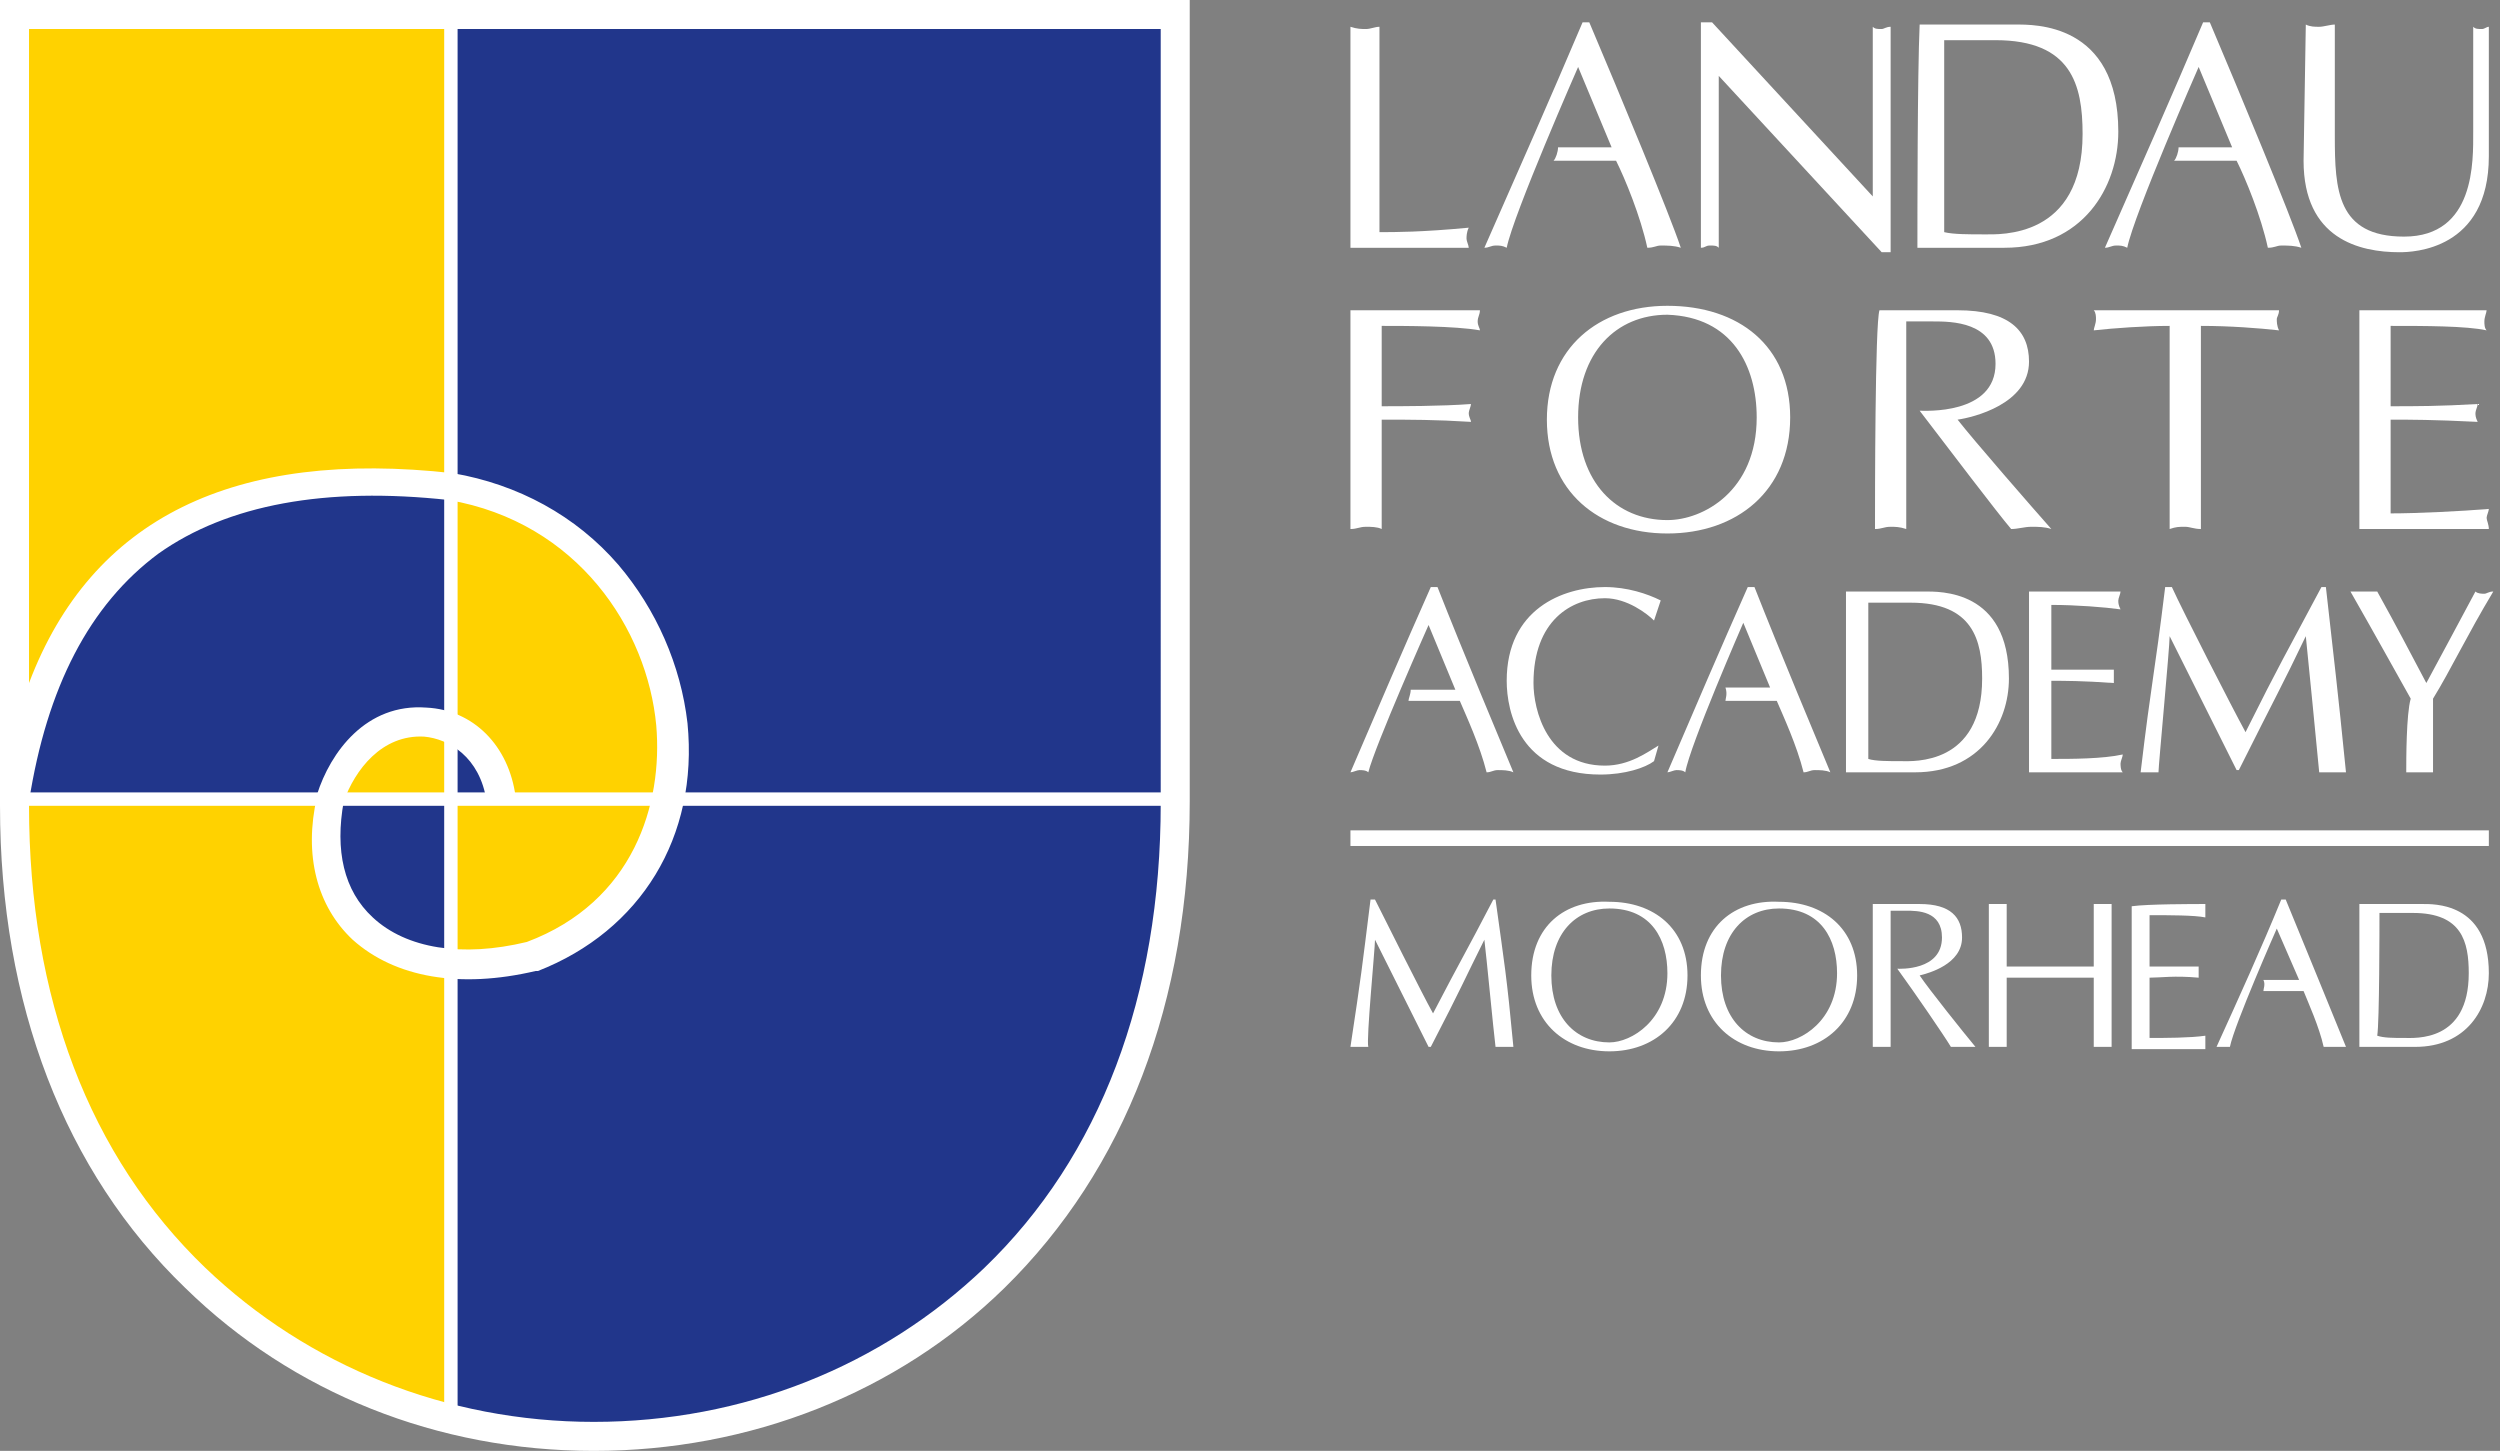
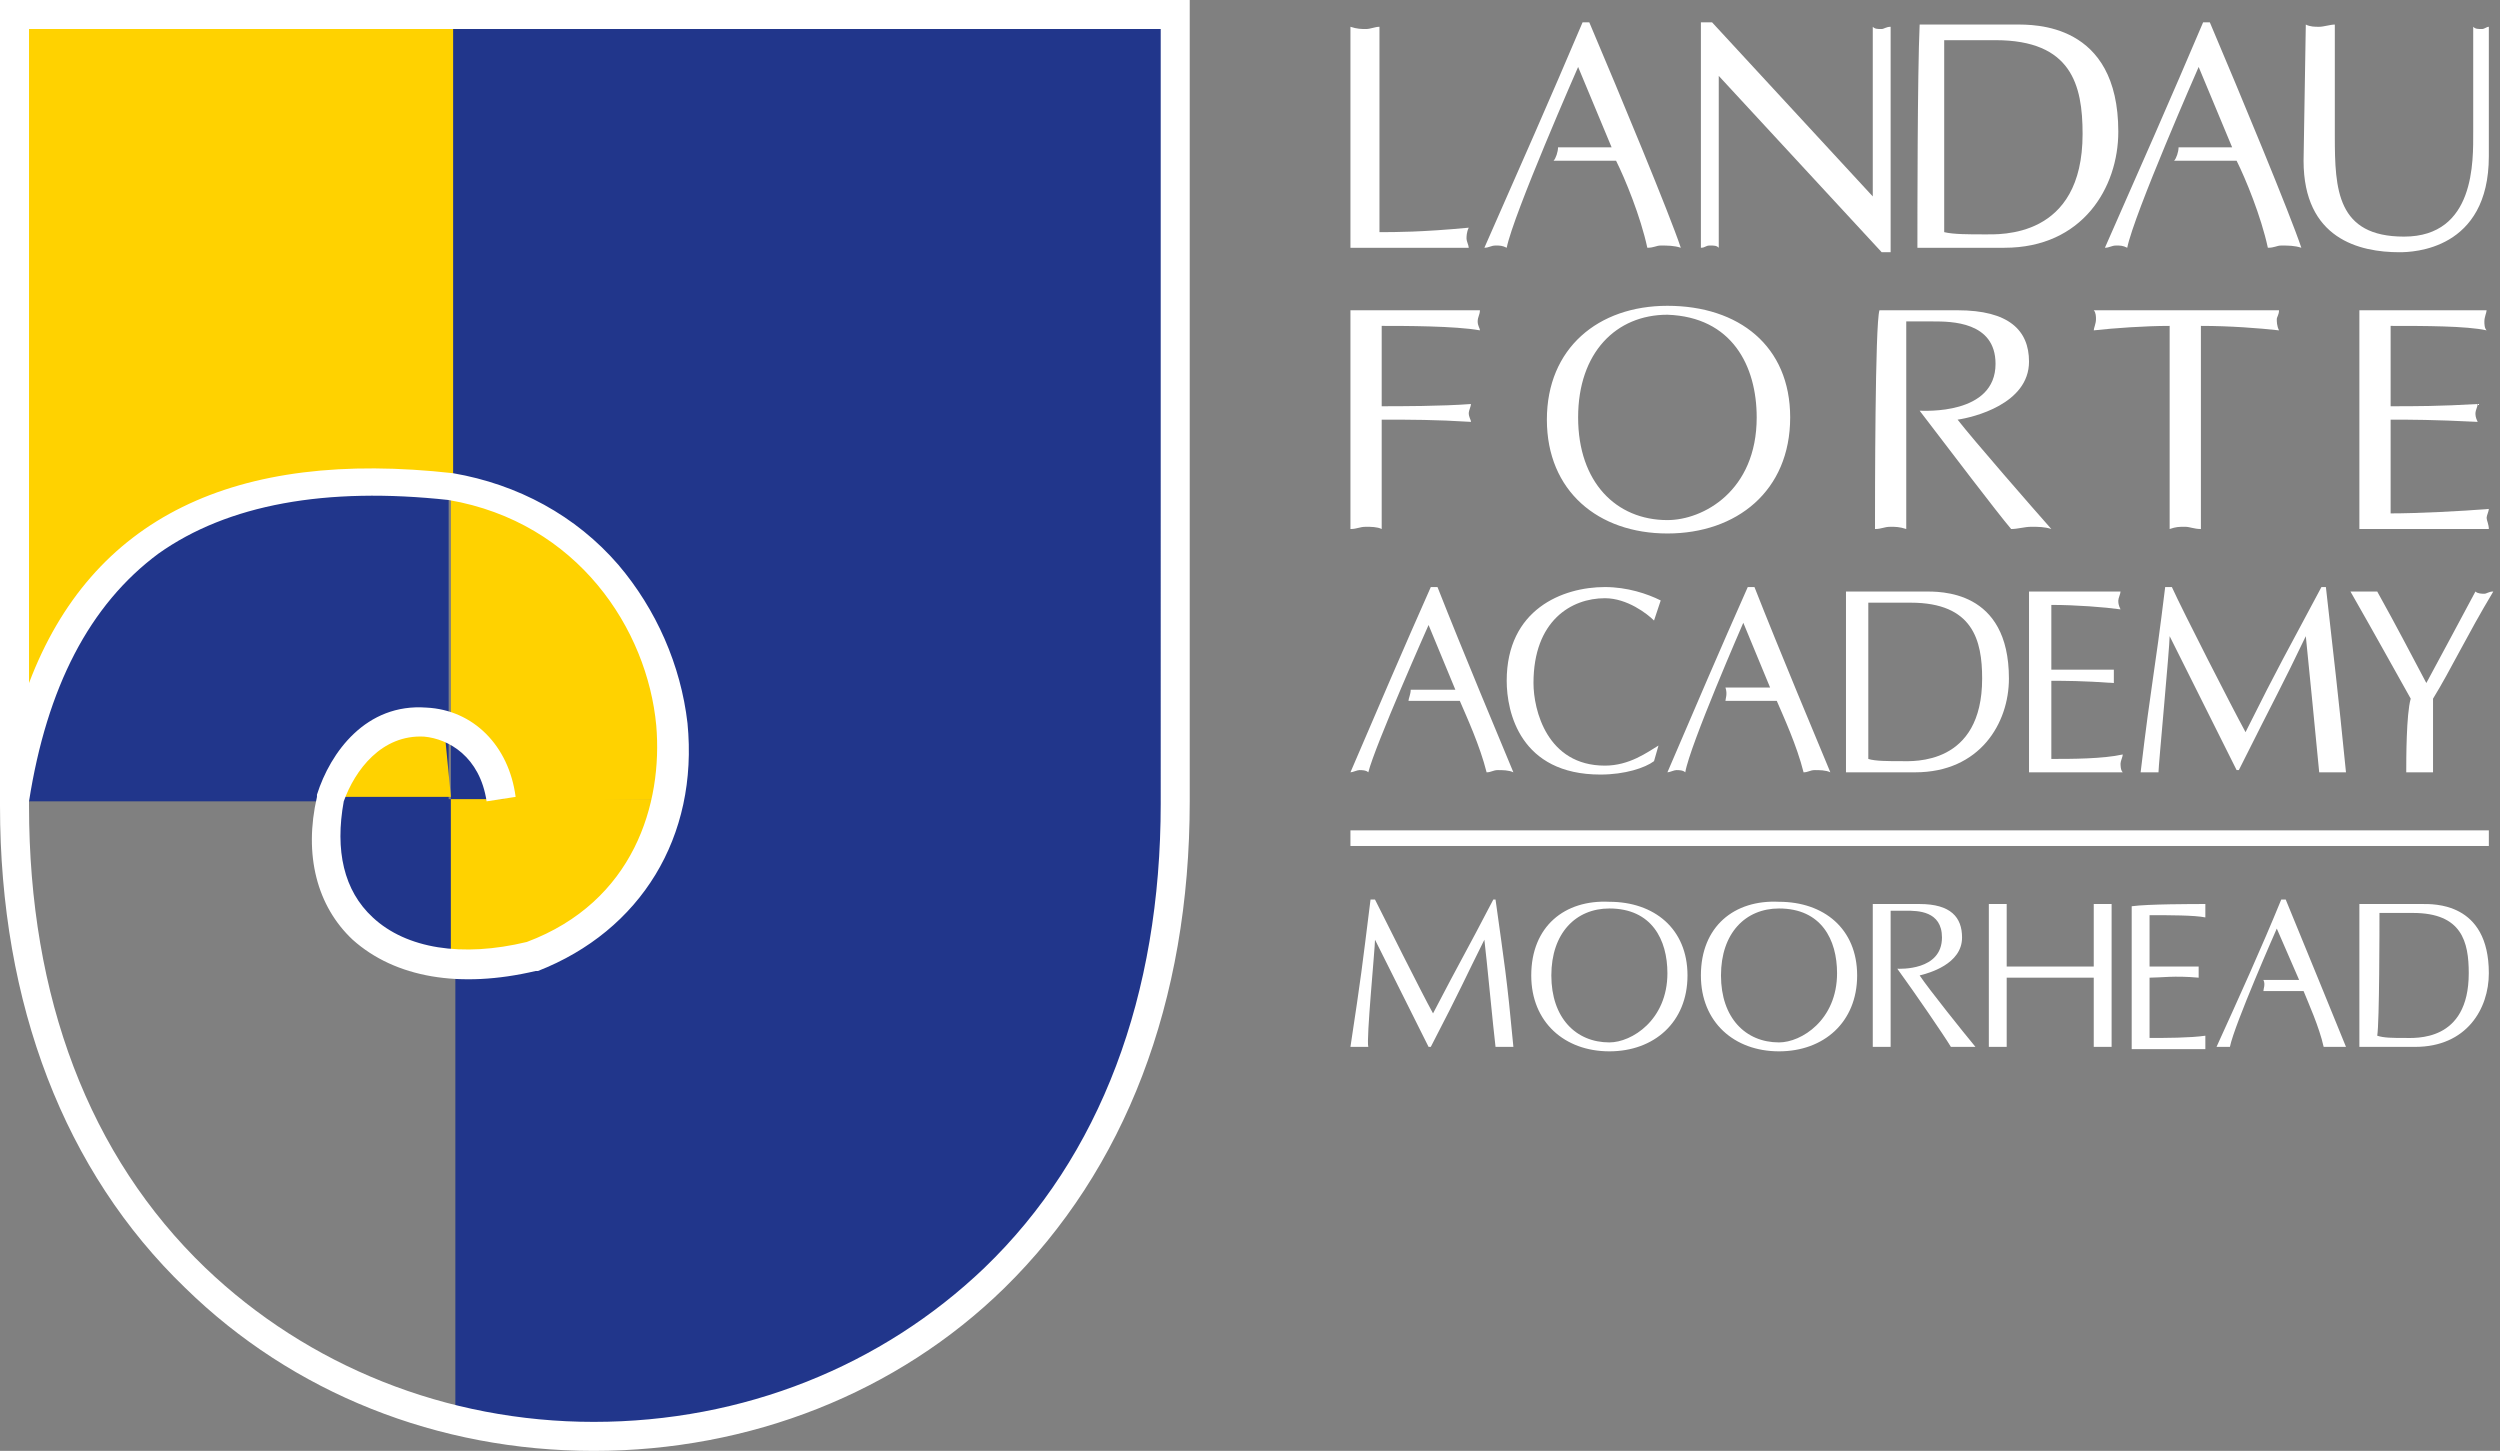
<svg xmlns="http://www.w3.org/2000/svg" id="Layer_2" x="0px" y="0px" viewBox="0 0 112 65" style="enable-background:new 0 0 112 65;" xml:space="preserve">
  <rect x="0" y="0" width="112" height="65" fill="#808080" stroke="none" />
  <style type="text/css"> .st0{fill:#FFFFFF;} .st1{fill-rule:evenodd;clip-rule:evenodd;fill:#FFFFFF;} .st2{fill:#21368B;} .st3{fill:#FFD200;} </style>
  <path class="st0" d="M61.6,42.1L61.6,42.1c0.4,0.8,2,4,2.4,4.8h0.1c1.4-2.7,1.5-3,2.4-4.8h0c0.1,0.8,0.4,4,0.5,4.8 c0.1,0,0.1,0,0.2,0c0.1,0,0.1,0,0.2,0c0.1,0,0.1,0,0.2,0c0.1,0,0.1,0,0.2,0c-0.3-3.2-0.4-3.7-0.8-6.6h-0.1c-1.3,2.5-1.4,2.6-2.7,5.1 c-0.5-0.9-2.2-4.3-2.6-5.1h-0.2c-0.4,3.2-0.4,3.3-0.9,6.6c0.1,0,0.1,0,0.2,0c0.1,0,0.1,0,0.2,0c0.1,0,0.1,0,0.2,0c0.1,0,0.1,0,0.2,0 C61.2,46.6,61.6,42.5,61.6,42.1z" />
  <path class="st0" d="M74.7,43.6c0,2.1-1.6,3.1-2.6,3.1c-1.5,0-2.6-1.1-2.6-3c0-1.9,1.1-3,2.6-3C74,40.7,74.7,42.1,74.7,43.6z M68.6,43.7c0,2.1,1.5,3.4,3.5,3.4c2,0,3.5-1.3,3.5-3.4c0-2.1-1.5-3.3-3.5-3.3C70.1,40.3,68.6,41.5,68.6,43.7z" />
  <path class="st0" d="M82.3,43.6c0,2.1-1.6,3.1-2.6,3.1c-1.5,0-2.6-1.1-2.6-3c0-1.9,1.1-3,2.6-3C81.6,40.7,82.3,42.1,82.3,43.6z M76.2,43.7c0,2.1,1.5,3.4,3.5,3.4c2,0,3.5-1.3,3.5-3.4c0-2.1-1.5-3.3-3.5-3.3C77.7,40.3,76.2,41.5,76.2,43.7z" />
  <path class="st0" d="M83.9,46.9c0.2,0,0.3,0,0.4,0c0.1,0,0.3,0,0.4,0c0-0.8,0-4.8,0-6.1c0.2,0,0.3,0,0.7,0c0.5,0,1.6,0,1.6,1.2 c0,1.5-1.9,1.4-2,1.4c0.8,1.1,2.1,3,2.4,3.5c0.2,0,0.4,0,0.5,0c0.2,0,0.4,0,0.6,0c-0.5-0.6-2.1-2.6-2.5-3.2c0.4-0.1,1.9-0.5,1.9-1.7 c0-0.9-0.5-1.5-1.9-1.5c0.5,0-1.9,0-2.1,0C83.9,40.9,83.9,46,83.9,46.9z" />
  <path class="st0" d="M94.6,46.9c-0.1,0-0.1,0-0.2,0c-0.1,0-0.1,0-0.2,0c-0.1,0-0.1,0-0.2,0c-0.1,0-0.1,0-0.2,0l0-3.1l-3.9,0l0,3.1 c-0.1,0-0.1,0-0.2,0c-0.1,0-0.1,0-0.2,0c-0.1,0-0.1,0-0.2,0c-0.1,0-0.1,0-0.2,0l0-6.4c0.1,0,0.1,0,0.2,0c0.1,0,0.1,0,0.2,0 c0.1,0,0.1,0,0.2,0c0.1,0,0.1,0,0.2,0l0,2.8l3.9,0l0-2.8c0.1,0,0.1,0,0.2,0c0.1,0,0.1,0,0.2,0c0.1,0,0.1,0,0.2,0c0.1,0,0.1,0,0.2,0 L94.6,46.9z" />
  <path class="st0" d="M98.8,40.5c0,0.1,0,0.2,0,0.3c0,0.1,0,0.2,0,0.3c-0.5-0.1-1.6-0.1-2.5-0.1c0,0.4,0,2.1,0,2.3c0.6,0,1.3,0,2.2,0 c0,0.1,0,0.2,0,0.3c0,0.1,0,0.1,0,0.2c-1.1-0.1-1.7,0-2.2,0c0,0.2,0,2.5,0,2.7c0.7,0,1.8,0,2.5-0.1c0,0.1,0,0.2,0,0.3 c0,0.1,0,0.2,0,0.3c-0.3,0-2.6,0-3.3,0c0-0.6,0-6.1,0-6.4C96.2,40.5,98.3,40.5,98.8,40.5z" />
  <path class="st0" d="M101.4,44.4c0.4,0,1.4,0,1.8,0c0.2,0.5,0.7,1.6,0.9,2.5c0.2,0,0.3,0,0.4,0c0.2,0,0.4,0,0.6,0 c-0.4-1-1.8-4.4-2.7-6.6h-0.2c-0.9,2.2-1.9,4.4-2.9,6.6c0.1,0,0.2,0,0.3,0c0.1,0,0.2,0,0.3,0c0.2-1,2.1-5.3,2.1-5.3l1,2.3 c-0.4,0-1.2,0-1.6,0C101.5,44.1,101.4,44.3,101.4,44.4z" />
  <path class="st0" d="M106.6,40.9c0.4,0,1,0,1.5,0c2.2,0,2.5,1.3,2.5,2.7c0,3.1-2.4,2.9-2.9,2.9c-0.5,0-0.9,0-1.2-0.1 C106.6,45.8,106.6,41.5,106.6,40.9z M105.7,46.9c0.4,0,0.8,0,1.3,0c0.4,0,0.8,0,1.2,0c2.3,0,3.3-1.7,3.3-3.3c0-3.2-2.5-3.1-3-3.1 c-0.4,0-2.2,0-2.8,0C105.7,41.9,105.7,46.1,105.7,46.9z" />
  <path id="Line_1_" class="st1" d="M60.5,37.2h51v0.7h-51V37.2z" />
  <path class="st0" d="M107.8,34.6c0.1,0,0.2,0,0.3,0c0.1,0,0.2,0,0.3,0c0.1,0,0.2,0,0.3,0c0.1,0,0.2,0,0.3,0c0-1.1,0-2.3,0-3.3 c0.8-1.3,1.5-2.8,2.7-4.8c-0.2,0-0.3,0.1-0.4,0.1c-0.1,0-0.3,0-0.4-0.1c-0.9,1.7-1.4,2.6-2.2,4.1c-0.8-1.5-1.2-2.3-2.2-4.1 c-0.1,0-0.2,0-0.3,0c-0.1,0-0.2,0-0.3,0c-0.1,0-0.2,0-0.3,0c-0.1,0-0.2,0-0.3,0c1.2,2.1,1.8,3.2,2.7,4.8 C107.8,32,107.8,34,107.8,34.6z" />
  <path class="st0" d="M97.2,28.5L97.2,28.5c0.5,1,2.5,5,3,6h0.1c1.7-3.4,1.9-3.7,3-6h0c0.1,1,0.5,5,0.6,6.1c0.1,0,0.2,0,0.3,0 c0.1,0,0.2,0,0.3,0c0.1,0,0.2,0,0.3,0c0.1,0,0.2,0,0.3,0c-0.4-4-0.5-4.7-0.9-8.3H104c-1.7,3.2-1.8,3.3-3.4,6.5 c-0.6-1.1-2.8-5.4-3.3-6.5H97c-0.5,4.1-0.6,4.1-1.1,8.3c0.1,0,0.1,0,0.2,0c0.1,0,0.1,0,0.2,0c0.1,0,0.1,0,0.2,0c0.1,0,0.1,0,0.2,0 C96.7,34.3,97.2,29,97.2,28.5z" />
  <path class="st0" d="M95,26.5c0,0.1-0.1,0.3-0.1,0.4c0,0.1,0,0.2,0.1,0.4c-0.7-0.1-2-0.2-3.1-0.2c0,0.5,0,2.7,0,2.9 c0.8,0,1.6,0,2.8,0c0,0.1,0,0.2,0,0.3c0,0.1,0,0.2,0,0.3c-1.4-0.1-2.2-0.1-2.8-0.1c0,0.3,0,3.1,0,3.5c0.9,0,2.3,0,3.2-0.2 c0,0.1-0.1,0.3-0.1,0.4c0,0.1,0,0.3,0.1,0.4c-0.4,0-3.3,0-4.2,0c0-0.7,0-7.7,0-8.1C91.7,26.5,94.3,26.5,95,26.5z" />
  <path class="st0" d="M83.7,27c0.5,0,1.2,0,1.9,0c2.8,0,3.2,1.7,3.2,3.4c0,3.9-3.1,3.7-3.6,3.7c-0.6,0-1.2,0-1.5-0.1 C83.7,33.2,83.7,27.8,83.7,27z M82.7,34.6c0.5,0,1,0,1.6,0c0.5,0,1,0,1.5,0c2.9,0,4.2-2.2,4.2-4.2c0-4-3.1-3.9-3.8-3.9 c-0.6,0-2.8,0-3.5,0C82.7,28.3,82.7,33.6,82.7,34.6z" />
  <path class="st0" d="M63.1,31.4c0.5,0,1.8,0,2.3,0c0.3,0.7,0.9,2,1.2,3.2c0.2,0,0.3-0.1,0.5-0.1c0.2,0,0.5,0,0.7,0.1 c-0.5-1.2-2.3-5.5-3.4-8.3h-0.3c-1.2,2.7-2.4,5.5-3.6,8.3c0.1,0,0.3-0.1,0.4-0.1s0.3,0,0.4,0.1C61.6,33.4,64,28,64,28l1.2,2.9 c-0.6,0-1.5,0-2,0C63.2,31.1,63.1,31.3,63.1,31.4z" />
  <path class="st0" d="M74.1,34.1c-0.4,0.3-1.3,0.6-2.4,0.6c-3.6,0-4.2-2.8-4.2-4.2c0-3.2,2.5-4.2,4.4-4.2c1,0,1.9,0.3,2.5,0.6 c-0.1,0.3-0.3,0.9-0.3,0.9c-0.3-0.3-1.2-1-2.2-1c-1.5,0-3.2,1-3.2,3.8c0,1.2,0.6,3.7,3.2,3.7c1.1,0,1.9-0.6,2.4-0.9L74.1,34.1z" />
  <path class="st0" d="M77.3,31.4c0.5,0,1.8,0,2.3,0c0.3,0.7,0.9,2,1.2,3.2c0.2,0,0.3-0.1,0.5-0.1c0.2,0,0.5,0,0.7,0.1 c-0.5-1.2-2.3-5.5-3.4-8.3h-0.3c-1.2,2.7-2.4,5.5-3.6,8.3c0.1,0,0.3-0.1,0.4-0.1c0.1,0,0.3,0,0.4,0.1c0.2-1.2,2.6-6.7,2.6-6.7 l1.2,2.9c-0.6,0-1.5,0-2,0C77.4,31.1,77.3,31.3,77.3,31.4z" />
  <path class="st0" d="M111.4,13.9c0,0.1-0.1,0.3-0.1,0.5c0,0.1,0,0.3,0.1,0.4c-0.9-0.2-2.8-0.2-4.3-0.2c0,0.6,0,3.2,0,3.6 c1.1,0,2.2,0,3.9-0.1c0,0.1-0.1,0.3-0.1,0.4c0,0.1,0,0.2,0.1,0.4c-2-0.1-3-0.1-3.9-0.1c0,0.3,0,3.8,0,4.2c1.2,0,3.2-0.1,4.4-0.2 c0,0.1-0.1,0.3-0.1,0.4c0,0.1,0.1,0.3,0.1,0.5c-0.6,0-4.5,0-5.8,0c0-0.9,0-9.3,0-9.8C106.9,13.9,110.5,13.9,111.4,13.9z" />
  <path class="st0" d="M102.1,13.9c0,0.2-0.1,0.3-0.1,0.4c0,0.1,0,0.3,0.1,0.5c-0.9-0.1-2.2-0.2-3.5-0.2c0,1,0,7.9,0,9.1 c-0.3,0-0.5-0.1-0.7-0.1c-0.3,0-0.4,0-0.7,0.1c0-0.9,0-8.1,0-9.1c-1.1,0-2.5,0.1-3.4,0.2c0-0.1,0.1-0.3,0.1-0.5c0-0.1,0-0.3-0.1-0.4 C95.2,13.9,100.8,13.9,102.1,13.9z" />
  <path class="st0" d="M84,23.7c0.3,0,0.4-0.1,0.7-0.1c0.2,0,0.4,0,0.7,0.1c0-1.2,0-7.4,0-9.3c0.3,0,0.5,0,1.2,0c0.8,0,2.8,0,2.8,1.9 c0,2.3-3.2,2.1-3.4,2.1c1.3,1.7,3.5,4.6,4.1,5.3c0.3,0,0.6-0.1,0.9-0.1c0.3,0,0.6,0,0.9,0.1c-0.8-0.9-3.5-4-4.2-4.9 c0.7-0.1,3.2-0.7,3.2-2.6c0-1.4-0.9-2.3-3.2-2.3c0.8,0-3.1,0-3.5,0C84,14.5,84,22.3,84,23.7z" />
  <path class="st0" d="M78.7,18.7c0,3.3-2.4,4.6-4,4.6c-2.3,0-4-1.7-4-4.6c0-2.9,1.7-4.6,4-4.6C77.6,14.2,78.7,16.4,78.7,18.7z M69.3,18.8c0,3.2,2.3,5.1,5.4,5.1c3.1,0,5.5-1.9,5.5-5.2c0-3.2-2.3-5-5.5-5C71.6,13.7,69.3,15.6,69.3,18.8z" />
  <path class="st0" d="M60.5,23.7c0.3,0,0.4-0.1,0.7-0.1c0.2,0,0.5,0,0.7,0.1c0-1,0-4.9,0-4.9c1.3,0,2.4,0,4,0.1 c0-0.1-0.1-0.2-0.1-0.4c0-0.1,0.1-0.3,0.1-0.4c-1.3,0.1-3.2,0.1-4,0.1c0-0.7,0-2.9,0-3.6c1,0,3.3,0,4.4,0.2c0-0.1-0.1-0.2-0.1-0.4 c0-0.2,0.1-0.3,0.1-0.5c-0.5,0-5.3,0-5.8,0C60.5,14.3,60.5,22.5,60.5,23.7z" />
  <path class="st0" d="M103.2,7.2c0,3.5,2.5,4.1,4.3,4.1c0.6,0,4-0.1,4-4.3c0-2.1,0-4.4,0-5.8c-0.1,0-0.2,0.1-0.3,0.1 c-0.2,0-0.3,0-0.4-0.1c0,1.3,0,2.7,0,4.7c0,1.3,0.1,4.7-3.1,4.7c-3,0-3.1-2.1-3.1-4.5c0-2.2,0-4,0-5c-0.2,0-0.5,0.1-0.7,0.1 c-0.2,0-0.4,0-0.6-0.1L103.2,7.2z" />
  <path class="st0" d="M97.4,7.2c0.6,0,2.2,0,2.8,0c0.4,0.8,1.1,2.5,1.4,3.9c0.3,0,0.4-0.1,0.6-0.1c0.3,0,0.6,0,0.9,0.1 C102.6,9.6,100.4,4.3,99,1h-0.3c-1.4,3.3-2.9,6.7-4.4,10.1c0.2,0,0.3-0.1,0.5-0.1c0.2,0,0.3,0,0.5,0.1c0.3-1.5,3.2-8.1,3.2-8.1 l1.5,3.6c-0.7,0-1.9,0-2.4,0C97.6,6.8,97.5,7.1,97.4,7.2z" />
  <path class="st0" d="M87.1,1.8c0.6,0,1.5,0,2.3,0c3.4,0,3.9,2,3.9,4.2c0,4.7-3.7,4.5-4.4,4.5c-0.7,0-1.4,0-1.8-0.1 C87.1,9.4,87.1,2.7,87.1,1.8z M85.9,11.1c0.6,0,1.3,0,2,0c0.6,0,1.2,0,1.9,0c3.5,0,5.1-2.7,5.1-5.2c0-4.9-3.8-4.8-4.6-4.8 c-0.7,0-3.4,0-4.3,0C85.9,3.3,85.9,9.8,85.9,11.1z" />
  <path class="st0" d="M76.7,1h-0.5c0,0.6,0,9.4,0,10.1c0.2,0,0.2-0.1,0.4-0.1c0.2,0,0.3,0,0.4,0.1l0-7.7l7.3,7.9h0.4 c0-3.4,0-7.5,0-10.1c-0.2,0-0.3,0.1-0.4,0.1c-0.2,0-0.3,0-0.4-0.1c0,2.2,0,6.6,0,7.6L76.7,1z" />
  <path class="st0" d="M69.6,7.2c0.6,0,2.2,0,2.8,0c0.4,0.8,1.1,2.5,1.4,3.9c0.3,0,0.4-0.1,0.6-0.1c0.3,0,0.6,0,0.9,0.1 C74.8,9.6,72.6,4.3,71.2,1h-0.3c-1.4,3.3-2.9,6.7-4.4,10.1c0.2,0,0.3-0.1,0.5-0.1c0.2,0,0.3,0,0.5,0.1c0.3-1.5,3.2-8.1,3.2-8.1 l1.5,3.6c-0.7,0-1.9,0-2.4,0C69.8,6.8,69.7,7.1,69.6,7.2z" />
  <path class="st0" d="M60.5,11.1c0.7,0,4.6,0,5.3,0c0-0.1-0.1-0.3-0.1-0.4c0-0.1,0-0.3,0.1-0.5c-2.1,0.2-3.3,0.2-4,0.2 c0-1.4,0-8,0-9.2c-0.2,0-0.4,0.1-0.6,0.1c-0.2,0-0.4,0-0.7-0.1C60.5,2.4,60.5,10.6,60.5,11.1z" />
  <g>
    <path class="st2" d="M20.2,33.1v2.9h2.1C22,34.5,21.3,33.5,20.2,33.1" />
    <path class="st2" d="M14.7,35.8h5.5V43C16.2,43.1,14.3,40.7,14.7,35.8" />
    <path class="st2" d="M0.7,35.9c0.8-10.2,7.3-15,19.4-14.4v14.4H0.7" />
    <path class="st2" d="M29.9,35.9l22.7-0.1c-1.7,21-12.4,30.3-32.2,27.8V43.3C25.8,43.1,28.9,40.9,29.9,35.9" />
    <path class="st2" d="M20.2,0.7V22c6.8,1.5,10.1,6.2,9.9,14h22.4V0.7H20.2" />
    <path class="st3" d="M0.7,0.7h19.6V22c-9.8-2.1-16.3,2-19.6,12.1V0.7" />
-     <path class="st3" d="M0.7,35.8h14c-0.6,4,1.2,6.5,5.5,7.5l0.1,20.3C8.1,60.2,1.5,50.9,0.7,35.8" />
    <path class="st3" d="M20.2,21.6v11.2c1,0.4,1.8,1.4,2.4,3.1l7.3-0.1C30.4,28,27.2,23.3,20.2,21.6" />
    <path class="st3" d="M20.2,35.8h9.7c-0.9,4.7-4.1,7.2-9.7,7.5V35.8" />
    <path class="st3" d="M14.7,35.7c1-2.7,2.8-3.8,5.2-3.1l0.3,3.1H14.7" />
    <path class="st0" d="M26.6,65c-7,0-13.5-2.6-18.3-7.3C2.9,52.5,0,45,0,36.1V0h53.3v35.9c0,9-2.9,16.5-8.3,21.8 C40.2,62.4,33.6,65,26.6,65z M1.3,35.9v0.2c0,8.6,2.7,15.7,7.9,20.7c4.6,4.4,10.8,6.9,17.4,6.9c6.7,0,12.9-2.5,17.5-6.9 c5.2-5,7.9-12.2,7.9-20.8V1.3H1.3v29.3c2.8-7.4,9.2-10.5,19-9.4l0,0c2.9,0.5,5.5,1.9,7.4,4.1c1.7,2,2.8,4.5,3.1,7.1 c0.5,5.1-2.1,9.3-6.7,11.1l-0.1,0c-3.4,0.8-6.3,0.3-8.2-1.4c-1.6-1.5-2.2-3.8-1.6-6.4l0-0.1c0.6-1.9,2.2-4.1,4.9-3.9 c2.1,0.1,3.7,1.7,4,4l-1.3,0.2c-0.3-2-1.7-2.8-2.8-2.9c-1.9-0.1-3.1,1.5-3.6,2.9c-0.4,2.2,0,4,1.3,5.2c1.5,1.4,4,1.8,6.9,1.1 c4.8-1.8,6.1-6.2,5.8-9.7c-0.4-4.3-3.5-9.1-9.3-10.1c-5.5-0.6-9.9,0.2-13,2.4C4,27.1,2.1,30.8,1.3,35.9z" />
-     <polygon class="st0" points="20.5,63.7 19.9,63.7 19.9,36.1 0.7,36.1 0.7,35.5 19.9,35.5 19.9,0.7 20.5,0.7 20.5,35.5 52.7,35.5 52.7,36.1 20.5,36.1 " />
  </g>
</svg>